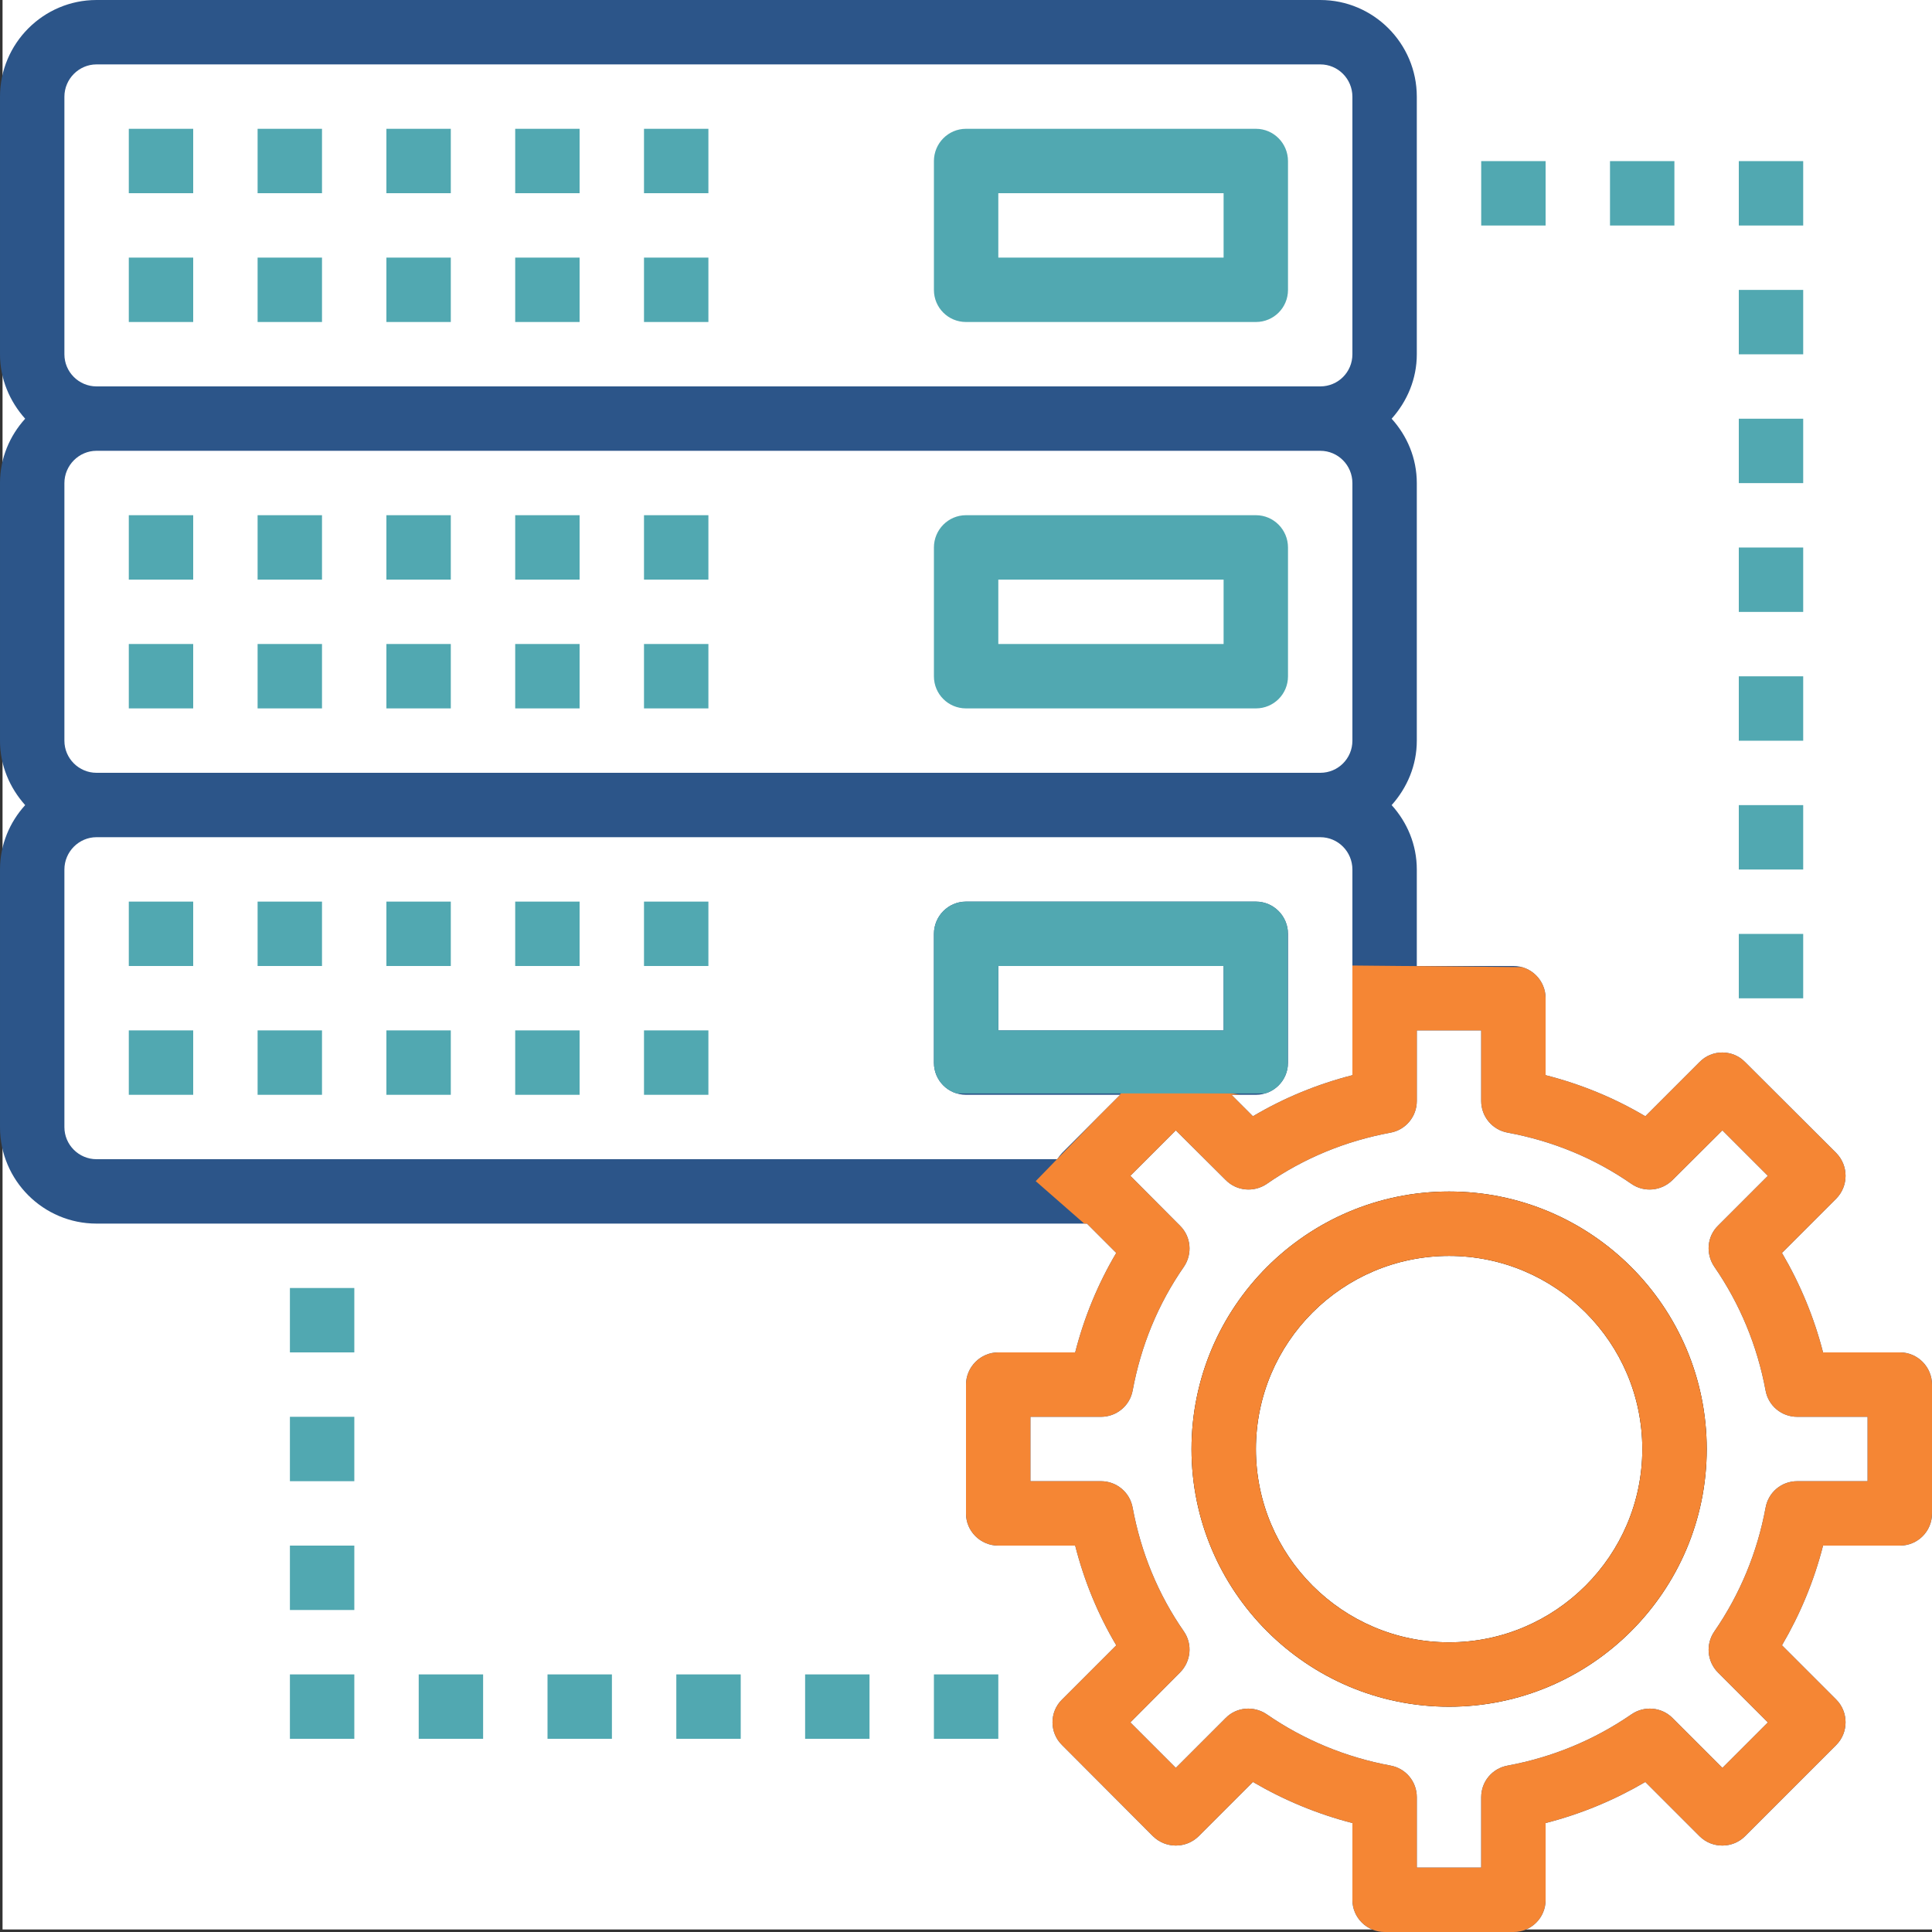
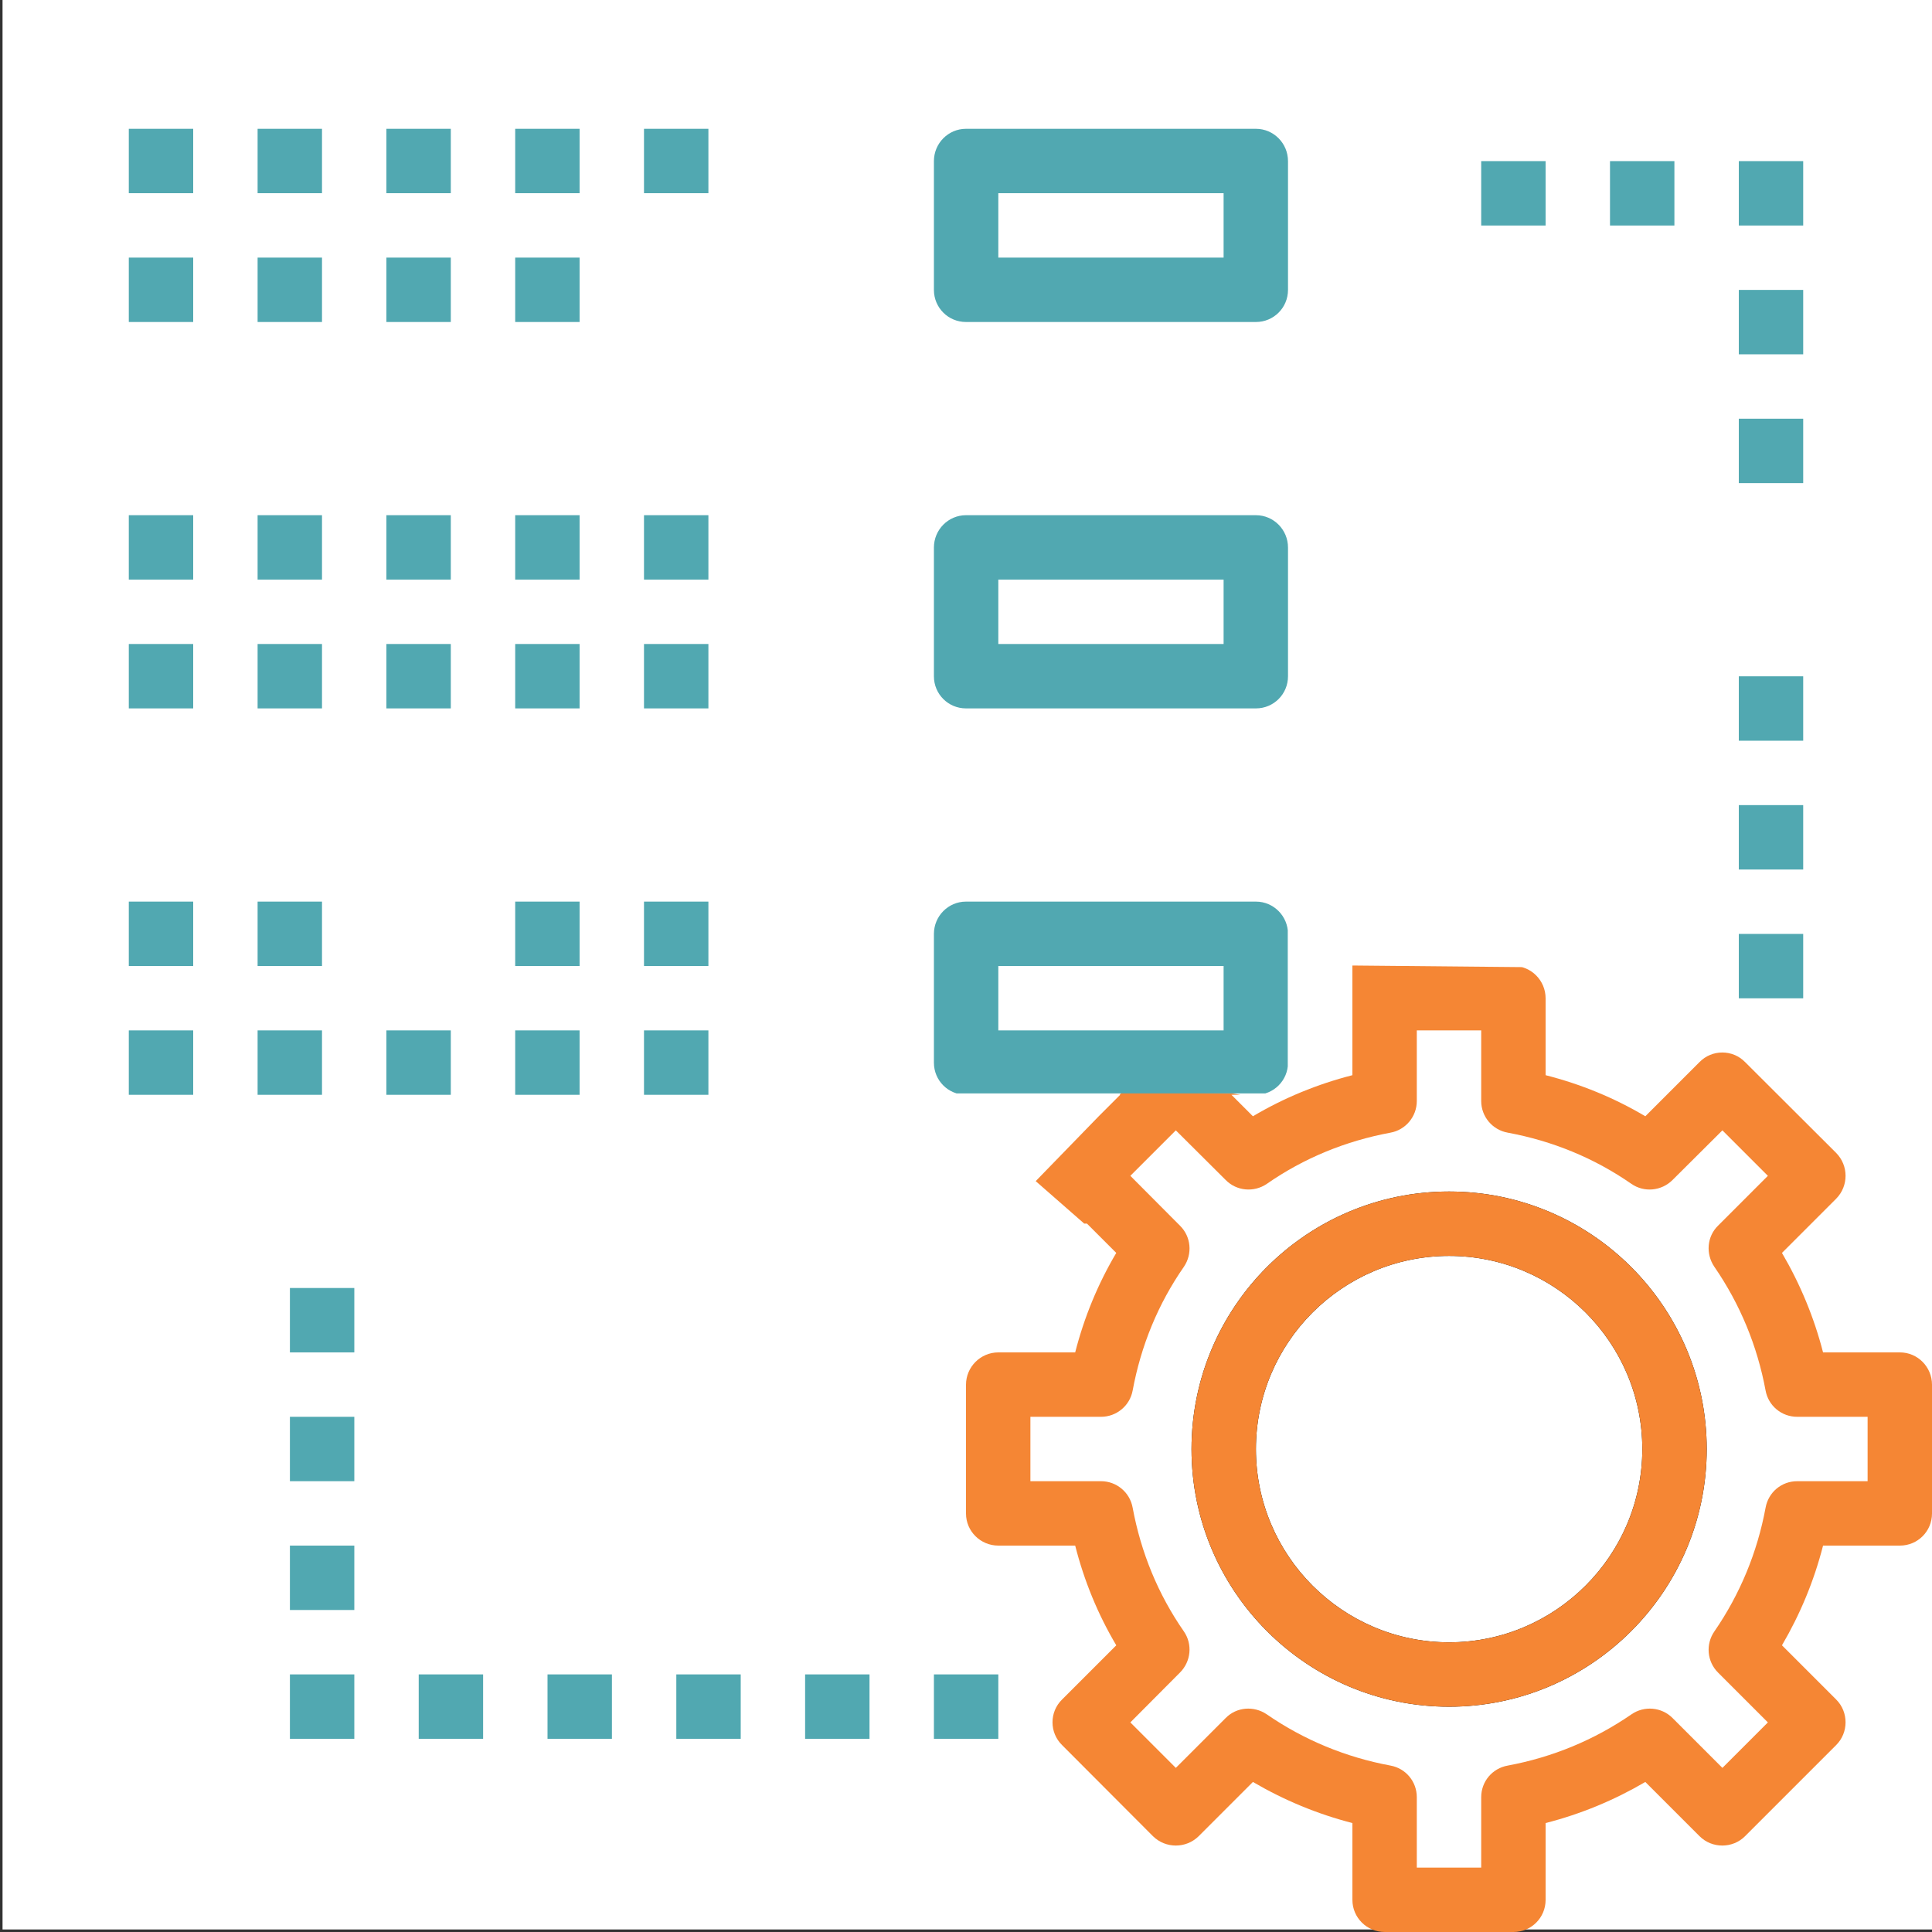
<svg xmlns="http://www.w3.org/2000/svg" xml:space="preserve" width="115px" height="115px" version="1.1" style="shape-rendering:geometricPrecision; text-rendering:geometricPrecision; image-rendering:optimizeQuality; fill-rule:evenodd; clip-rule:evenodd" viewBox="0 0 83.7 83.7">
  <rect x="0" y="0" width="83.7" height="83.7" fill="#333333" stroke="none" />
  <defs>
    <style type="text/css">
   
    .fil4 {fill:none;fill-rule:nonzero}
    .fil3 {fill:#F58634}
    .fil6 {fill:#51A8B1}
    .fil0 {fill:white}
    .fil1 {fill:#51A8B1;fill-rule:nonzero}
    .fil5 {fill:#2C5589;fill-rule:nonzero}
    .fil2 {fill:black;fill-rule:nonzero}
   
  </style>
    <clipPath id="id0" style="clip-rule:nonzero">
      <path d="M62.78 51.62c-6.16,0 -11.16,5 -11.16,11.16 0,6.15 5,11.16 11.16,11.16 6.15,0 11.16,-5.01 11.16,-11.16 0,-6.16 -5.01,-11.16 -11.16,-11.16zm0 19.53l0 0c-4.62,0 -8.37,-3.76 -8.37,-8.37 0,-4.62 3.75,-8.37 8.37,-8.37 4.61,0 8.37,3.75 8.37,8.37 0,4.61 -3.76,8.37 -8.37,8.37z" />
    </clipPath>
    <clipPath id="id1" style="clip-rule:nonzero">
      <path d="M82.31 58.59l-3.33 0c-0.39,-1.52 -0.99,-2.96 -1.78,-4.31l2.35 -2.35c0.54,-0.55 0.54,-1.43 0,-1.98l-3.95 -3.94c-0.54,-0.55 -1.43,-0.55 -1.97,0l-2.35 2.35c-1.35,-0.8 -2.79,-1.39 -4.32,-1.78l0 -3.33c0,-0.77 -0.62,-1.4 -1.39,-1.4l-4.19 0 0 -4.18c0,-1.08 -0.42,-2.05 -1.09,-2.79 0.67,-0.75 1.09,-1.72 1.09,-2.79l0 -11.16c0,-1.08 -0.42,-2.05 -1.09,-2.79 0.67,-0.75 1.09,-1.72 1.09,-2.79l0 -11.16c0,-2.31 -1.88,-4.19 -4.18,-4.19l-53.02 0c-2.3,0 -4.18,1.88 -4.18,4.19l0 11.16c0,1.07 0.42,2.04 1.09,2.79 -0.67,0.74 -1.09,1.71 -1.09,2.79l0 11.16c0,1.07 0.42,2.04 1.09,2.79 -0.67,0.74 -1.09,1.71 -1.09,2.79l0 11.16c0,2.31 1.88,4.18 4.18,4.18l42.91 0 1.27 1.27c-0.8,1.35 -1.39,2.79 -1.78,4.31l-3.33 0c-0.77,0 -1.4,0.63 -1.4,1.4l0 5.58c0,0.77 0.63,1.39 1.4,1.39l3.33 0c0.39,1.53 0.98,2.97 1.78,4.32l-2.35 2.35c-0.55,0.54 -0.55,1.43 0,1.97l3.94 3.95c0.55,0.54 1.43,0.54 1.98,0l2.35 -2.35c1.35,0.79 2.79,1.39 4.31,1.78l0 3.33c0,0.77 0.63,1.39 1.4,1.39l5.58 0c0.77,0 1.39,-0.62 1.39,-1.39l0 -3.33c1.53,-0.39 2.97,-0.99 4.32,-1.78l2.35 2.35c0.54,0.54 1.43,0.54 1.97,0l3.95 -3.95c0.54,-0.54 0.54,-1.43 0,-1.97l-2.35 -2.35c0.79,-1.35 1.39,-2.79 1.78,-4.32l3.33 0c0.77,0 1.39,-0.62 1.39,-1.39l0 -5.58c0,-0.77 -0.62,-1.4 -1.39,-1.4zm-79.52 -26.5l0 0 0 -11.16c0,-0.77 0.63,-1.4 1.39,-1.4l53.02 0c0.77,0 1.39,0.63 1.39,1.4l0 11.16c0,0.77 -0.62,1.39 -1.39,1.39l-53.02 0c-0.76,0 -1.39,-0.62 -1.39,-1.39zm0 -27.9l0 0c0,-0.77 0.63,-1.4 1.39,-1.4l53.02 0c0.77,0 1.39,0.63 1.39,1.4l0 11.16c0,0.77 -0.62,1.39 -1.39,1.39l-53.02 0c-0.76,0 -1.39,-0.62 -1.39,-1.39l0 -11.16zm0 44.64l0 0 0 -11.16c0,-0.77 0.63,-1.4 1.39,-1.4l53.02 0c0.77,0 1.39,0.63 1.39,1.4l0 5.58 0 3.33c-1.52,0.39 -2.96,0.98 -4.31,1.78l-0.93 -0.93 1.06 0c0.77,0 1.39,-0.62 1.39,-1.39l0 -5.58c0,-0.77 -0.62,-1.4 -1.39,-1.4l-12.56 0c-0.77,0 -1.39,0.63 -1.39,1.4l0 5.58c0,0.77 0.62,1.39 1.39,1.39l6.68 0 -2.52 2.52c-0.08,0.09 -0.15,0.18 -0.21,0.27l-41.62 0c-0.76,0 -1.39,-0.62 -1.39,-1.39zm50.22 -4.19l0 0 -9.76 0 0 -2.79 9.76 0 0 2.79zm27.9 19.53l0 0 -3.05 0c-0.68,0 -1.25,0.48 -1.37,1.15 -0.36,1.94 -1.11,3.75 -2.22,5.36 -0.38,0.55 -0.32,1.3 0.16,1.78l2.16 2.16 -1.97 1.97 -2.16 -2.16c-0.48,-0.48 -1.23,-0.54 -1.78,-0.16 -1.61,1.11 -3.42,1.86 -5.36,2.22 -0.67,0.12 -1.15,0.69 -1.15,1.37l0 3.05 -2.79 0 0 -3.05c0,-0.68 -0.48,-1.25 -1.14,-1.37 -1.94,-0.36 -3.75,-1.11 -5.36,-2.22 -0.56,-0.38 -1.31,-0.32 -1.78,0.16l-2.16 2.16 -1.97 -1.97 2.15 -2.16c0.48,-0.48 0.55,-1.23 0.17,-1.78 -1.12,-1.61 -1.86,-3.42 -2.22,-5.36 -0.12,-0.67 -0.7,-1.15 -1.37,-1.15l-3.06 0 0 -2.79 3.06 0c0.67,0 1.25,-0.48 1.37,-1.14 0.36,-1.94 1.1,-3.75 2.22,-5.36 0.38,-0.56 0.31,-1.31 -0.17,-1.78l-2.15 -2.16 1.97 -1.97 2.16 2.15c0.47,0.48 1.22,0.55 1.78,0.17 1.61,-1.12 3.42,-1.86 5.36,-2.22 0.66,-0.12 1.14,-0.7 1.14,-1.37l0 -3.06 2.79 0 0 3.06c0,0.67 0.48,1.25 1.15,1.37 1.94,0.36 3.75,1.1 5.36,2.22 0.55,0.38 1.3,0.31 1.78,-0.17l2.16 -2.15 1.97 1.97 -2.16 2.16c-0.48,0.47 -0.54,1.22 -0.16,1.78 1.11,1.61 1.86,3.42 2.22,5.36 0.12,0.66 0.69,1.14 1.37,1.14l3.05 0 0 2.79z" />
    </clipPath>
  </defs>
  <g id="Camada_x0020_1">
    <rect class="fil0" x="0.11" width="83.59" height="83.59" />
    <g id="_1018046819216">
      <polygon class="fil1" points="8.37,11.16 5.58,11.16 5.58,13.95 8.37,13.95 " />
      <polygon class="fil1" points="13.95,11.16 11.16,11.16 11.16,13.95 13.95,13.95 " />
      <polygon class="fil1" points="8.37,5.58 5.58,5.58 5.58,8.37 8.37,8.37 " />
      <polygon class="fil1" points="13.95,5.58 11.16,5.58 11.16,8.37 13.95,8.37 " />
      <polygon class="fil1" points="19.53,11.16 16.74,11.16 16.74,13.95 19.53,13.95 " />
      <polygon class="fil1" points="19.53,5.58 16.74,5.58 16.74,8.37 19.53,8.37 " />
      <polygon class="fil1" points="25.11,11.16 22.32,11.16 22.32,13.95 25.11,13.95 " />
      <polygon class="fil1" points="25.11,5.58 22.32,5.58 22.32,8.37 25.11,8.37 " />
-       <polygon class="fil1" points="30.69,11.16 27.9,11.16 27.9,13.95 30.69,13.95 " />
      <polygon class="fil1" points="30.69,5.58 27.9,5.58 27.9,8.37 30.69,8.37 " />
-       <path class="fil1" d="M41.85 13.95l12.56 0c0.77,0 1.39,-0.62 1.39,-1.39l0 -5.58c0,-0.77 -0.62,-1.4 -1.39,-1.4l-12.56 0c-0.77,0 -1.39,0.63 -1.39,1.4l0 5.58c0,0.77 0.62,1.39 1.39,1.39zm1.4 -5.58l0 0 9.76 0 0 2.79 -9.76 0 0 -2.79z" />
+       <path class="fil1" d="M41.85 13.95l12.56 0c0.77,0 1.39,-0.62 1.39,-1.39l0 -5.58c0,-0.77 -0.62,-1.4 -1.39,-1.4l-12.56 0c-0.77,0 -1.39,0.63 -1.39,1.4l0 5.58c0,0.77 0.62,1.39 1.39,1.39m1.4 -5.58l0 0 9.76 0 0 2.79 -9.76 0 0 -2.79z" />
      <polygon class="fil1" points="5.58,30.69 8.37,30.69 8.37,27.9 5.58,27.9 " />
      <polygon class="fil1" points="11.16,30.69 13.95,30.69 13.95,27.9 11.16,27.9 " />
      <polygon class="fil1" points="5.58,25.11 8.37,25.11 8.37,22.32 5.58,22.32 " />
      <polygon class="fil1" points="11.16,25.11 13.95,25.11 13.95,22.32 11.16,22.32 " />
      <polygon class="fil1" points="16.74,30.69 19.53,30.69 19.53,27.9 16.74,27.9 " />
      <polygon class="fil1" points="16.74,25.11 19.53,25.11 19.53,22.32 16.74,22.32 " />
      <polygon class="fil1" points="22.32,30.69 25.11,30.69 25.11,27.9 22.32,27.9 " />
      <polygon class="fil1" points="22.32,25.11 25.11,25.11 25.11,22.32 22.32,22.32 " />
      <polygon class="fil1" points="27.9,30.69 30.69,30.69 30.69,27.9 27.9,27.9 " />
      <polygon class="fil1" points="27.9,25.11 30.69,25.11 30.69,22.32 27.9,22.32 " />
      <path class="fil1" d="M54.41 22.32l-12.56 0c-0.77,0 -1.39,0.63 -1.39,1.4l0 5.58c0,0.77 0.62,1.39 1.39,1.39l12.56 0c0.77,0 1.39,-0.62 1.39,-1.39l0 -5.58c0,-0.77 -0.62,-1.4 -1.39,-1.4zm-1.4 5.58l0 0 -9.76 0 0 -2.79 9.76 0 0 2.79z" />
      <polygon class="fil1" points="5.58,47.43 8.37,47.43 8.37,44.64 5.58,44.64 " />
      <polygon class="fil1" points="11.16,47.43 13.95,47.43 13.95,44.64 11.16,44.64 " />
      <polygon class="fil1" points="5.58,41.85 8.37,41.85 8.37,39.06 5.58,39.06 " />
      <polygon class="fil1" points="11.16,41.85 13.95,41.85 13.95,39.06 11.16,39.06 " />
      <polygon class="fil1" points="16.74,47.43 19.53,47.43 19.53,44.64 16.74,44.64 " />
-       <polygon class="fil1" points="16.74,41.85 19.53,41.85 19.53,39.06 16.74,39.06 " />
      <polygon class="fil1" points="22.32,47.43 25.11,47.43 25.11,44.64 22.32,44.64 " />
      <polygon class="fil1" points="22.32,41.85 25.11,41.85 25.11,39.06 22.32,39.06 " />
      <polygon class="fil1" points="27.9,47.43 30.69,47.43 30.69,44.64 27.9,44.64 " />
      <polygon class="fil1" points="27.9,41.85 30.69,41.85 30.69,39.06 27.9,39.06 " />
      <path class="fil2" d="M62.78 51.62c-6.16,0 -11.16,5 -11.16,11.16 0,6.15 5,11.16 11.16,11.16 6.15,0 11.16,-5.01 11.16,-11.16 0,-6.16 -5.01,-11.16 -11.16,-11.16zm0 19.53l0 0c-4.62,0 -8.37,-3.76 -8.37,-8.37 0,-4.62 3.75,-8.37 8.37,-8.37 4.61,0 8.37,3.75 8.37,8.37 0,4.61 -3.76,8.37 -8.37,8.37z" />
      <g style="clip-path:url(#id0)">
        <g>
          <rect class="fil3" x="39.14" y="38.36" width="46.18" height="47.15" />
        </g>
      </g>
      <path class="fil4" d="M62.78 51.62c-6.16,0 -11.16,5 -11.16,11.16 0,6.15 5,11.16 11.16,11.16 6.15,0 11.16,-5.01 11.16,-11.16 0,-6.16 -5.01,-11.16 -11.16,-11.16zm0 19.53l0 0c-4.62,0 -8.37,-3.76 -8.37,-8.37 0,-4.62 3.75,-8.37 8.37,-8.37 4.61,0 8.37,3.75 8.37,8.37 0,4.61 -3.76,8.37 -8.37,8.37z" />
-       <path class="fil5" d="M82.31 58.59l-3.33 0c-0.39,-1.52 -0.99,-2.96 -1.78,-4.31l2.35 -2.35c0.54,-0.55 0.54,-1.43 0,-1.98l-3.95 -3.94c-0.54,-0.55 -1.43,-0.55 -1.97,0l-2.35 2.35c-1.35,-0.8 -2.79,-1.39 -4.32,-1.78l0 -3.33c0,-0.77 -0.62,-1.4 -1.39,-1.4l-4.19 0 0 -4.18c0,-1.08 -0.42,-2.05 -1.09,-2.79 0.67,-0.75 1.09,-1.72 1.09,-2.79l0 -11.16c0,-1.08 -0.42,-2.05 -1.09,-2.79 0.67,-0.75 1.09,-1.72 1.09,-2.79l0 -11.16c0,-2.31 -1.88,-4.19 -4.18,-4.19l-53.02 0c-2.3,0 -4.18,1.88 -4.18,4.19l0 11.16c0,1.07 0.42,2.04 1.09,2.79 -0.67,0.74 -1.09,1.71 -1.09,2.79l0 11.16c0,1.07 0.42,2.04 1.09,2.79 -0.67,0.74 -1.09,1.71 -1.09,2.79l0 11.16c0,2.31 1.88,4.18 4.18,4.18l42.91 0 1.27 1.27c-0.8,1.35 -1.39,2.79 -1.78,4.31l-3.33 0c-0.77,0 -1.4,0.63 -1.4,1.4l0 5.58c0,0.77 0.63,1.39 1.4,1.39l3.33 0c0.39,1.53 0.98,2.97 1.78,4.32l-2.35 2.35c-0.55,0.54 -0.55,1.43 0,1.97l3.94 3.95c0.55,0.54 1.43,0.54 1.98,0l2.35 -2.35c1.35,0.79 2.79,1.39 4.31,1.78l0 3.33c0,0.77 0.63,1.39 1.4,1.39l5.58 0c0.77,0 1.39,-0.62 1.39,-1.39l0 -3.33c1.53,-0.39 2.97,-0.99 4.32,-1.78l2.35 2.35c0.54,0.54 1.43,0.54 1.97,0l3.95 -3.95c0.54,-0.54 0.54,-1.43 0,-1.97l-2.35 -2.35c0.79,-1.35 1.39,-2.79 1.78,-4.32l3.33 0c0.77,0 1.39,-0.62 1.39,-1.39l0 -5.58c0,-0.77 -0.62,-1.4 -1.39,-1.4zm-79.52 -26.5l0 0 0 -11.16c0,-0.77 0.63,-1.4 1.39,-1.4l53.02 0c0.77,0 1.39,0.63 1.39,1.4l0 11.16c0,0.77 -0.62,1.39 -1.39,1.39l-53.02 0c-0.76,0 -1.39,-0.62 -1.39,-1.39zm0 -27.9l0 0c0,-0.77 0.63,-1.4 1.39,-1.4l53.02 0c0.77,0 1.39,0.63 1.39,1.4l0 11.16c0,0.77 -0.62,1.39 -1.39,1.39l-53.02 0c-0.76,0 -1.39,-0.62 -1.39,-1.39l0 -11.16zm0 44.64l0 0 0 -11.16c0,-0.77 0.63,-1.4 1.39,-1.4l53.02 0c0.77,0 1.39,0.63 1.39,1.4l0 5.58 0 3.33c-1.52,0.39 -2.96,0.98 -4.31,1.78l-0.93 -0.93 1.06 0c0.77,0 1.39,-0.62 1.39,-1.39l0 -5.58c0,-0.77 -0.62,-1.4 -1.39,-1.4l-12.56 0c-0.77,0 -1.39,0.63 -1.39,1.4l0 5.58c0,0.77 0.62,1.39 1.39,1.39l6.68 0 -2.52 2.52c-0.08,0.09 -0.15,0.18 -0.21,0.27l-41.62 0c-0.76,0 -1.39,-0.62 -1.39,-1.39zm50.22 -4.19l0 0 -9.76 0 0 -2.79 9.76 0 0 2.79zm27.9 19.53l0 0 -3.05 0c-0.68,0 -1.25,0.48 -1.37,1.15 -0.36,1.94 -1.11,3.75 -2.22,5.36 -0.38,0.55 -0.32,1.3 0.16,1.78l2.16 2.16 -1.97 1.97 -2.16 -2.16c-0.48,-0.48 -1.23,-0.54 -1.78,-0.16 -1.61,1.11 -3.42,1.86 -5.36,2.22 -0.67,0.12 -1.15,0.69 -1.15,1.37l0 3.05 -2.79 0 0 -3.05c0,-0.68 -0.48,-1.25 -1.14,-1.37 -1.94,-0.36 -3.75,-1.11 -5.36,-2.22 -0.56,-0.38 -1.31,-0.32 -1.78,0.16l-2.16 2.16 -1.97 -1.97 2.15 -2.16c0.48,-0.48 0.55,-1.23 0.17,-1.78 -1.12,-1.61 -1.86,-3.42 -2.22,-5.36 -0.12,-0.67 -0.7,-1.15 -1.37,-1.15l-3.06 0 0 -2.79 3.06 0c0.67,0 1.25,-0.48 1.37,-1.14 0.36,-1.94 1.1,-3.75 2.22,-5.36 0.38,-0.56 0.31,-1.31 -0.17,-1.78l-2.15 -2.16 1.97 -1.97 2.16 2.15c0.47,0.48 1.22,0.55 1.78,0.17 1.61,-1.12 3.42,-1.86 5.36,-2.22 0.66,-0.12 1.14,-0.7 1.14,-1.37l0 -3.06 2.79 0 0 3.06c0,0.67 0.48,1.25 1.15,1.37 1.94,0.36 3.75,1.1 5.36,2.22 0.55,0.38 1.3,0.31 1.78,-0.17l2.16 -2.15 1.97 1.97 -2.16 2.16c-0.48,0.47 -0.54,1.22 -0.16,1.78 1.11,1.61 1.86,3.42 2.22,5.36 0.12,0.66 0.69,1.14 1.37,1.14l3.05 0 0 2.79z" />
      <g style="clip-path:url(#id1)">
        <g>
          <polygon id="1" class="fil3" points="44.87,51.17 48.63,47.3 53.32,47.36 54.94,47.63 57.75,46.2 57.66,41.82 68.19,41.92 84.85,38.99 85.32,85.51 36.95,85.51 42.33,56.37 47.44,53.42 " />
          <rect class="fil6" x="39.11" y="37.68" width="16.68" height="9.69" />
        </g>
      </g>
      <path class="fil4" d="M82.31 58.59l-3.33 0c-0.39,-1.52 -0.99,-2.96 -1.78,-4.31l2.35 -2.35c0.54,-0.55 0.54,-1.43 0,-1.98l-3.95 -3.94c-0.54,-0.55 -1.43,-0.55 -1.97,0l-2.35 2.35c-1.35,-0.8 -2.79,-1.39 -4.32,-1.78l0 -3.33c0,-0.77 -0.62,-1.4 -1.39,-1.4l-4.19 0 0 -4.18c0,-1.08 -0.42,-2.05 -1.09,-2.79 0.67,-0.75 1.09,-1.72 1.09,-2.79l0 -11.16c0,-1.08 -0.42,-2.05 -1.09,-2.79 0.67,-0.75 1.09,-1.72 1.09,-2.79l0 -11.16c0,-2.31 -1.88,-4.19 -4.18,-4.19l-53.02 0c-2.3,0 -4.18,1.88 -4.18,4.19l0 11.16c0,1.07 0.42,2.04 1.09,2.79 -0.67,0.74 -1.09,1.71 -1.09,2.79l0 11.16c0,1.07 0.42,2.04 1.09,2.79 -0.67,0.74 -1.09,1.71 -1.09,2.79l0 11.16c0,2.31 1.88,4.18 4.18,4.18l42.91 0 1.27 1.27c-0.8,1.35 -1.39,2.79 -1.78,4.31l-3.33 0c-0.77,0 -1.4,0.63 -1.4,1.4l0 5.58c0,0.77 0.63,1.39 1.4,1.39l3.33 0c0.39,1.53 0.98,2.97 1.78,4.32l-2.35 2.35c-0.55,0.54 -0.55,1.43 0,1.97l3.94 3.95c0.55,0.54 1.43,0.54 1.98,0l2.35 -2.35c1.35,0.79 2.79,1.39 4.31,1.78l0 3.33c0,0.77 0.63,1.39 1.4,1.39l5.58 0c0.77,0 1.39,-0.62 1.39,-1.39l0 -3.33c1.53,-0.39 2.97,-0.99 4.32,-1.78l2.35 2.35c0.54,0.54 1.43,0.54 1.97,0l3.95 -3.95c0.54,-0.54 0.54,-1.43 0,-1.97l-2.35 -2.35c0.79,-1.35 1.39,-2.79 1.78,-4.32l3.33 0c0.77,0 1.39,-0.62 1.39,-1.39l0 -5.58c0,-0.77 -0.62,-1.4 -1.39,-1.4zm-79.52 -26.5l0 0 0 -11.16c0,-0.77 0.63,-1.4 1.39,-1.4l53.02 0c0.77,0 1.39,0.63 1.39,1.4l0 11.16c0,0.77 -0.62,1.39 -1.39,1.39l-53.02 0c-0.76,0 -1.39,-0.62 -1.39,-1.39zm0 -27.9l0 0c0,-0.77 0.63,-1.4 1.39,-1.4l53.02 0c0.77,0 1.39,0.63 1.39,1.4l0 11.16c0,0.77 -0.62,1.39 -1.39,1.39l-53.02 0c-0.76,0 -1.39,-0.62 -1.39,-1.39l0 -11.16zm0 44.64l0 0 0 -11.16c0,-0.77 0.63,-1.4 1.39,-1.4l53.02 0c0.77,0 1.39,0.63 1.39,1.4l0 5.58 0 3.33c-1.52,0.39 -2.96,0.98 -4.31,1.78l-0.93 -0.93 1.06 0c0.77,0 1.39,-0.62 1.39,-1.39l0 -5.58c0,-0.77 -0.62,-1.4 -1.39,-1.4l-12.56 0c-0.77,0 -1.39,0.63 -1.39,1.4l0 5.58c0,0.77 0.62,1.39 1.39,1.39l6.68 0 -2.52 2.52c-0.08,0.09 -0.15,0.18 -0.21,0.27l-41.62 0c-0.76,0 -1.39,-0.62 -1.39,-1.39zm50.22 -4.19l0 0 -9.76 0 0 -2.79 9.76 0 0 2.79zm27.9 19.53l0 0 -3.05 0c-0.68,0 -1.25,0.48 -1.37,1.15 -0.36,1.94 -1.11,3.75 -2.22,5.36 -0.38,0.55 -0.32,1.3 0.16,1.78l2.16 2.16 -1.97 1.97 -2.16 -2.16c-0.48,-0.48 -1.23,-0.54 -1.78,-0.16 -1.61,1.11 -3.42,1.86 -5.36,2.22 -0.67,0.12 -1.15,0.69 -1.15,1.37l0 3.05 -2.79 0 0 -3.05c0,-0.68 -0.48,-1.25 -1.14,-1.37 -1.94,-0.36 -3.75,-1.11 -5.36,-2.22 -0.56,-0.38 -1.31,-0.32 -1.78,0.16l-2.16 2.16 -1.97 -1.97 2.15 -2.16c0.48,-0.48 0.55,-1.23 0.17,-1.78 -1.12,-1.61 -1.86,-3.42 -2.22,-5.36 -0.12,-0.67 -0.7,-1.15 -1.37,-1.15l-3.06 0 0 -2.79 3.06 0c0.67,0 1.25,-0.48 1.37,-1.14 0.36,-1.94 1.1,-3.75 2.22,-5.36 0.38,-0.56 0.31,-1.31 -0.17,-1.78l-2.15 -2.16 1.97 -1.97 2.16 2.15c0.47,0.48 1.22,0.55 1.78,0.17 1.61,-1.12 3.42,-1.86 5.36,-2.22 0.66,-0.12 1.14,-0.7 1.14,-1.37l0 -3.06 2.79 0 0 3.06c0,0.67 0.48,1.25 1.15,1.37 1.94,0.36 3.75,1.1 5.36,2.22 0.55,0.38 1.3,0.31 1.78,-0.17l2.16 -2.15 1.97 1.97 -2.16 2.16c-0.48,0.47 -0.54,1.22 -0.16,1.78 1.11,1.61 1.86,3.42 2.22,5.36 0.12,0.66 0.69,1.14 1.37,1.14l3.05 0 0 2.79z" />
      <polygon class="fil1" points="78.12,40.46 75.33,40.46 75.33,43.25 78.12,43.25 " />
      <polygon class="fil1" points="78.12,34.88 75.33,34.88 75.33,37.67 78.12,37.67 " />
      <polygon class="fil1" points="78.12,29.3 75.33,29.3 75.33,32.09 78.12,32.09 " />
-       <polygon class="fil1" points="78.12,23.72 75.33,23.72 75.33,26.51 78.12,26.51 " />
      <polygon class="fil1" points="78.12,18.14 75.33,18.14 75.33,20.93 78.12,20.93 " />
      <polygon class="fil1" points="78.12,12.56 75.33,12.56 75.33,15.35 78.12,15.35 " />
      <polygon class="fil1" points="78.12,6.98 75.33,6.98 75.33,9.77 78.12,9.77 " />
      <polygon class="fil1" points="72.54,6.98 69.75,6.98 69.75,9.77 72.54,9.77 " />
      <polygon class="fil1" points="66.96,6.98 64.17,6.98 64.17,9.77 66.96,9.77 " />
      <polygon class="fil1" points="40.46,75.33 43.25,75.33 43.25,72.54 40.46,72.54 " />
      <polygon class="fil1" points="34.88,75.33 37.67,75.33 37.67,72.54 34.88,72.54 " />
      <polygon class="fil1" points="29.3,75.33 32.09,75.33 32.09,72.54 29.3,72.54 " />
      <polygon class="fil1" points="23.72,75.33 26.51,75.33 26.51,72.54 23.72,72.54 " />
      <polygon class="fil1" points="18.14,75.33 20.93,75.33 20.93,72.54 18.14,72.54 " />
      <polygon class="fil1" points="12.56,75.33 15.35,75.33 15.35,72.54 12.56,72.54 " />
      <polygon class="fil1" points="12.56,69.75 15.35,69.75 15.35,66.96 12.56,66.96 " />
      <polygon class="fil1" points="12.56,64.17 15.35,64.17 15.35,61.38 12.56,61.38 " />
      <polygon class="fil1" points="12.56,58.59 15.35,58.59 15.35,55.8 12.56,55.8 " />
    </g>
  </g>
</svg>